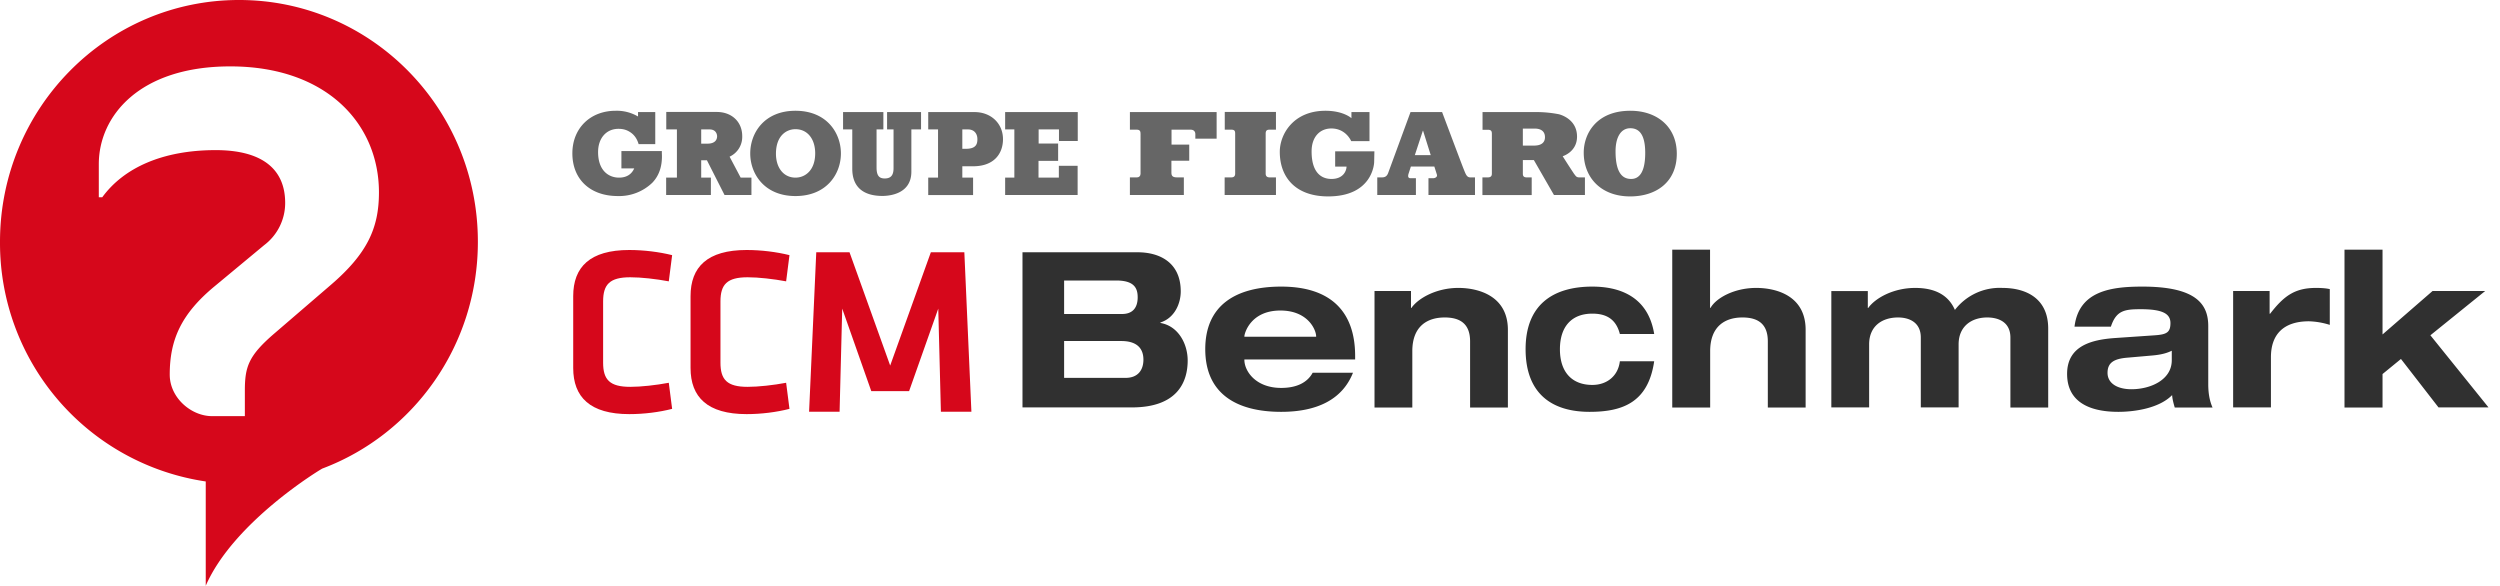
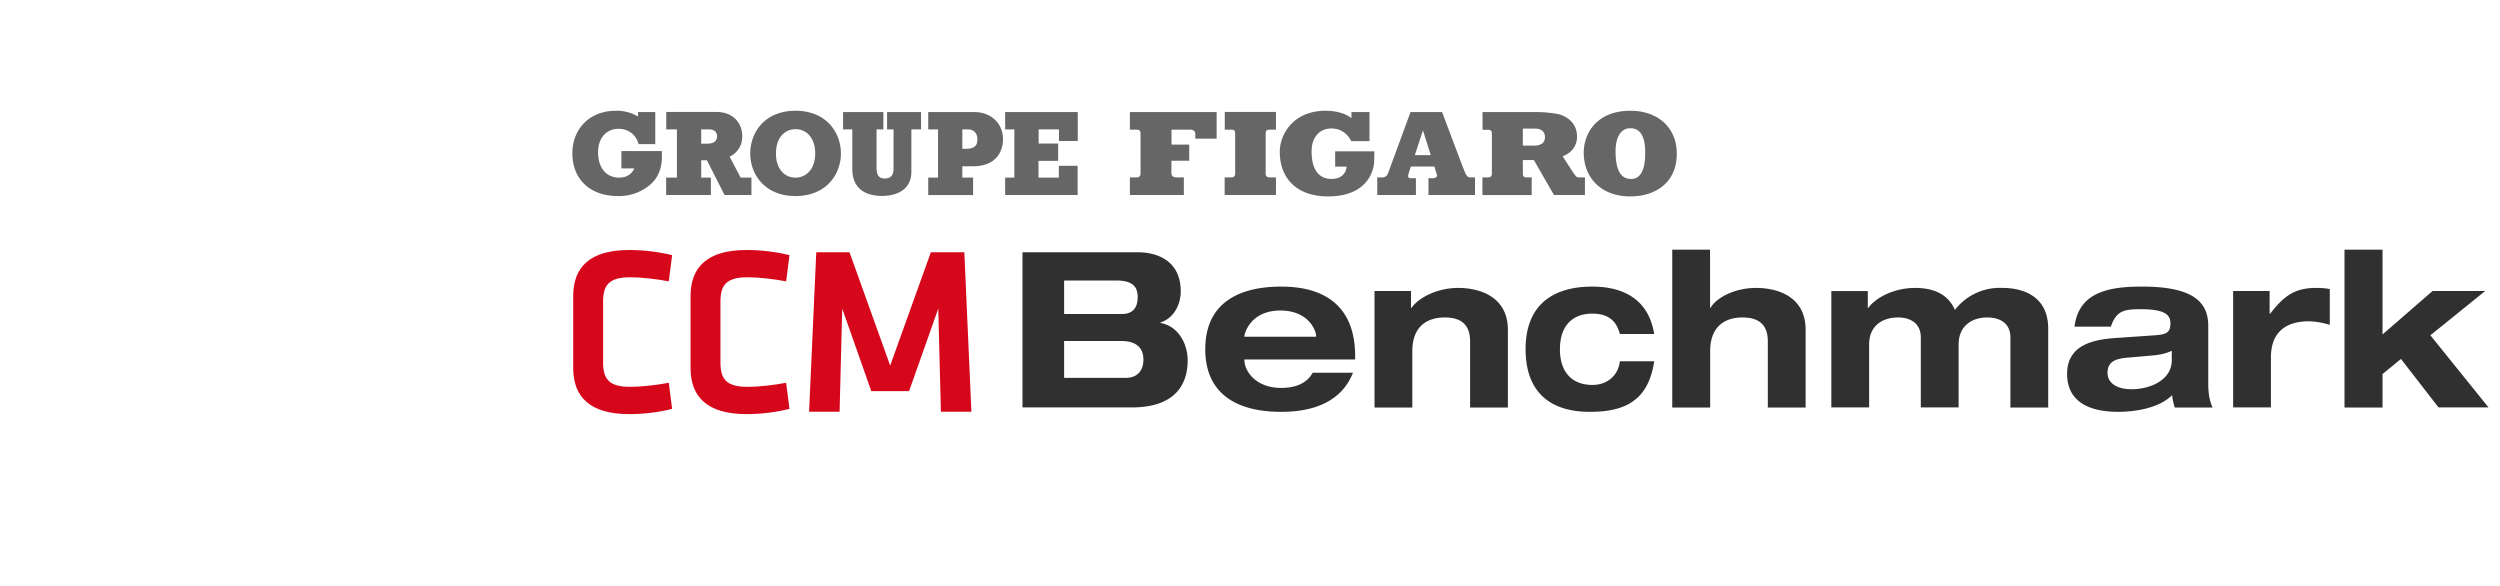
<svg xmlns="http://www.w3.org/2000/svg" width="209" height="49">
  <g fill="none" fill-rule="evenodd">
-     <path d="M19.98.0C8.94.0.0 9.05.0 20.22a20.15 20.15.0 0017.2 20.03v8.72c2.33-5.36 9.63-9.75 9.75-9.8 7.6-2.86 13-10.26 13-18.95C39.96 9.05 31.02.0 19.99.0zm7.64 23.85-4.65 4c-2.21 1.89-2.5 2.82-2.5 4.83v2.11h-2.74c-1.74.0-3.54-1.53-3.54-3.47.0-2.89.93-5.06 3.78-7.41l4.12-3.42a4.41 4.41.0 001.75-3.53c0-2.82-1.92-4.41-5.81-4.41-4.42.0-7.68 1.47-9.48 3.94h-.29v-2.77c0-4 3.37-8.17 10.99-8.17 8.07.0 12.43 4.82 12.43 10.53.0 3-.98 5.13-4.06 7.77z" fill="#d6071b" fill-rule="nonzero" />
    <g fill-rule="nonzero">
      <g fill="#d6071b">
        <path d="M47.92 24.76c0-2.44 1.4-3.86 4.69-3.86 1.22.0 2.49.16 3.58.43l-.28 2.19c-1.07-.2-2.3-.34-3.22-.34-1.72.0-2.27.6-2.27 2.02v5.12c0 1.42.55 2.02 2.27 2.02.91.0 2.16-.14 3.22-.34l.28 2.18c-1.09.28-2.35.44-3.58.44-3.28.0-4.69-1.42-4.69-3.86v-6zm9.81.0c0-2.44 1.4-3.86 4.69-3.86 1.22.0 2.5.16 3.58.43l-.28 2.19c-1.07-.2-2.31-.34-3.22-.34-1.72.0-2.27.6-2.27 2.02v5.12c0 1.42.55 2.02 2.27 2.02.91.0 2.16-.14 3.22-.34l.28 2.18c-1.09.28-2.36.44-3.58.44-3.28.0-4.69-1.42-4.69-3.86v-6zM76 32.7h-3.16l-2.43-6.9-.22 8.62h-2.55l.6-13.33h2.78l3.4 9.47 3.4-9.47h2.8l.59 13.33h-2.55l-.22-8.62z" />
      </g>
      <g fill="#303030">
        <path d="M85.48 21.09h9.62c1.87.0 3.61.87 3.61 3.27.0 1-.5 2.22-1.7 2.6V27c1.49.25 2.28 1.74 2.28 3.14.0 1.73-.8 3.92-4.67 3.92h-9.14V21.1zm3.48 5.16h4.85c.8.0 1.3-.44 1.3-1.4.0-.82-.35-1.4-1.8-1.4h-4.35v2.8zm0 5.34h5.14c1.07.0 1.49-.7 1.49-1.52.0-1.02-.63-1.56-1.85-1.56h-4.78v3.08zm24.15-.43c-.91 2.3-3.1 3.27-6 3.27-3.8.0-6.35-1.56-6.35-5.24.0-3.67 2.55-5.23 6.35-5.23 4.17.0 6.18 2.12 6.18 5.8v.29h-9.26v.03c0 .93.93 2.35 3.08 2.35 1.28.0 2.18-.44 2.63-1.27h3.37zm-3.08-3v-.04c0-.53-.67-2.16-2.99-2.16-2.5.0-3.01 1.92-3.01 2.16v.03h6v.01zM122.9 28.54c0-1.35-.7-2-2.12-2-1.48.0-2.71.75-2.71 2.82v4.71h-3.16v-9.74h3.05v1.42h.03c.57-.82 2.09-1.68 3.93-1.68 1.64.0 4.14.64 4.14 3.51v6.49h-3.16v-5.53zM135.42 27.92c-.33-1.29-1.19-1.7-2.3-1.7-1.72.0-2.71 1.07-2.71 2.98.0 1.9 1 2.98 2.71 2.98 1.23.0 2.16-.76 2.3-1.98h2.87c-.5 3.45-2.65 4.23-5.4 4.23-3.2.0-5.35-1.56-5.35-5.24.0-3.67 2.24-5.23 5.58-5.23 2.15.0 4.65.74 5.17 3.96h-2.87zM139.8 20.87h3.16v4.87h.04c.46-.82 1.97-1.67 3.82-1.67 1.64.0 4.13.63 4.13 3.5v6.5h-3.16v-5.53c0-1.35-.7-2-2.12-2-1.47.0-2.7.75-2.7 2.82v4.71h-3.17v-13.2zm28.27 7.35c0-1.31-1.02-1.68-1.94-1.68-1.3.0-2.39.73-2.39 2.25v5.27h-3.16v-5.84c0-1.31-1.02-1.68-1.9-1.68-1.35.0-2.42.73-2.42 2.25v5.27h-3.16v-9.73h3.05v1.42h.03c.58-.82 2.09-1.68 3.93-1.68 1.83.0 2.84.73 3.32 1.84a4.73 4.73.0 013.97-1.84c1.94.0 3.83.84 3.83 3.4v6.6h-3.16v-5.85zM173.43 27.3c.37-3 3.1-3.34 5.68-3.34 4.53.0 5.5 1.5 5.5 3.3v4.85c0 .85.14 1.47.36 1.96h-3.16c-.1-.34-.2-.7-.22-1.04-1.07 1.09-3.09 1.4-4.5 1.4-2.52.0-4.28-.9-4.28-3.17.0-2.36 2.06-2.86 3.99-3l3.36-.23c.97-.07 1.29-.24 1.29-1.02s-.65-1.16-2.48-1.16c-1.35.0-2.05.1-2.5 1.46h-3.04zm8.13 2.02c-.6.3-1.24.37-1.87.42l-1.83.16c-1.11.09-1.67.4-1.67 1.27s.81 1.37 2 1.37c1.59.0 3.37-.78 3.37-2.42v-.8zM186.7 24.33h3.04v1.9h.04c1.15-1.48 2.05-2.16 3.84-2.16.37.0.8.02 1.15.1v2.99a6.4 6.4.0 00-1.74-.3c-2.15.0-3.18 1.12-3.18 3v4.2h-3.16v-9.73zM196 20.87h3.18v7.09l4.18-3.63h4.4l-4.58 3.7 4.86 6.03h-4.18l-3.14-4.05-1.54 1.26v2.8H196z" />
      </g>
    </g>
    <g fill="#666">
      <path d="M94.46 9.37h7.25v2.22h-1.78v-.38c0-.2-.12-.37-.39-.37h-1.6v1.25h1.48v1.35h-1.49v1c0 .28.12.39.47.39h.57v1.47h-4.51v-1.47h.6c.17.0.29-.12.29-.3V11.2c0-.2-.03-.36-.32-.36h-.57V9.37z" />
      <path d="M105.81 11.19c0-.26.08-.35.33-.35h.53V9.36h-4.28v1.48h.54c.3.0.33.13.33.35v3.32c0 .26-.15.32-.34.32h-.54v1.47h4.29v-1.47h-.53c-.2.0-.33-.09-.33-.32v-3.32zm7.16-1.82h1.52v2.43h-1.53s-.43-1.06-1.66-1.06c-.93.0-1.65.67-1.65 1.92.0 2.12 1.16 2.3 1.66 2.3 1.03.0 1.26-.73 1.26-1.03h-.95v-1.28h3.28l-.02.9c0 .17-.17 2.87-3.85 2.87-2.65.0-4.04-1.53-4.04-3.73.0-1.45 1.12-3.43 3.82-3.43 1.51.0 2.17.62 2.17.62v-.51h-.01zm9.95 5.46c-.3.0-.38-.26-.56-.7-.14-.34-1.8-4.76-1.8-4.76h-2.64l-1.88 5.12c-.1.24-.25.34-.51.34h-.39v1.47h3.23v-1.4h-.45c-.2.0-.23-.15-.17-.36l.2-.62h1.96l.21.66c.08.23-.17.32-.31.32h-.39v1.4h3.89v-1.47h-.39zm-4.64-1.86.67-2.04h.02l.64 2.04h-1.33zm13.75 1.86c-.26.0-.3-.13-.44-.3a72.9 72.9.0 01-.95-1.47s1.2-.35 1.2-1.64-1.07-1.75-1.52-1.87a9.97 9.97.0 00-1.7-.18h-4.68v1.48h.46c.29.0.32.15.32.35v3.3c0 .14-.02.33-.34.33h-.45v1.48h4.12v-1.48h-.42c-.29.0-.32-.16-.32-.33v-1.12h.92l1.68 2.92h2.59v-1.47h-.47zm-3.78-2.66h-.94v-1.42h1.02c.3.0.83.1.83.72.0.47-.34.7-.9.7zM136.3 9.26c-2.86.0-3.9 1.94-3.9 3.5.0 2.08 1.44 3.66 3.88 3.66 2.18.0 3.9-1.2 3.9-3.57.0-2.24-1.64-3.59-3.87-3.59zm.06 5.7c-.63.0-1.3-.38-1.3-2.31.0-1.2.46-1.93 1.23-1.93.72.0 1.25.49 1.25 2.06.0 1.7-.55 2.18-1.18 2.18z" fill-rule="nonzero" />
      <g fill-rule="nonzero">
        <path d="M55.32 12.63h-3.37v1.45h1.07c-.22.5-.65.77-1.27.77-.85.0-1.75-.57-1.75-2.14.0-1.16.69-1.94 1.7-1.94.42.0.73.1 1.03.31.29.2.5.5.62.85l.04.12h1.39V9.37h-1.44v.37a3.5 3.5.0 00-1.87-.48c-2.13.0-3.62 1.47-3.62 3.56.0 2.17 1.49 3.57 3.8 3.57a4 4 0 002.88-1.11c.6-.62.86-1.46.8-2.48v-.17zM60.99 13.1a1.82 1.82.0 001.06-1.72c0-1.19-.87-2.02-2.13-2.02H55.7v1.46h.89v4.03h-.9v1.45h3.74v-1.45h-.81V13.4h.48l1.47 2.9h2.25v-1.45h-.9l-.93-1.76zm-2.37-2.28h.7c.61.0.63.52.63.57.0.19-.08.62-.81.62h-.52v-1.2zM66.5 9.26c-2.6.0-3.78 1.85-3.78 3.57.0 1.71 1.19 3.56 3.78 3.56 2.61.0 3.8-1.85 3.8-3.56.0-1.72-1.19-3.57-3.8-3.57zm1.65 3.56c0 1.4-.82 2.03-1.65 2.03-.97.0-1.63-.8-1.63-2 0-1.51.88-2.05 1.63-2.05.99.0 1.65.8 1.65 2.02zM74.16 10.82h.54v3.24c0 .6-.23.86-.74.86-.48.0-.68-.26-.68-.92v-3.18h.57V9.37h-3.37v1.45h.77v3.29c0 1.48.87 2.27 2.52 2.27.57.0 2.42-.15 2.42-2.03v-3.53H77V9.37h-2.84v1.45zm7.3-1.45H77.6v1.45h.82v4.03h-.82v1.46h3.75v-1.46h-.9v-.95h.9c1.85.0 2.5-1.16 2.5-2.26.0-1.32-1-2.27-2.38-2.27zm.25 2.27c0 .4-.11.8-.96.8h-.3v-1.62h.48c.48.0.78.32.78.82zm8.39.15V9.37h-6.07v1.45h.77v4.03h-.77v1.45h6.06v-2.44h-1.57v.99h-1.7v-1.4h1.64V12h-1.63v-1.18h1.7v.97z" />
      </g>
    </g>
  </g>
</svg>